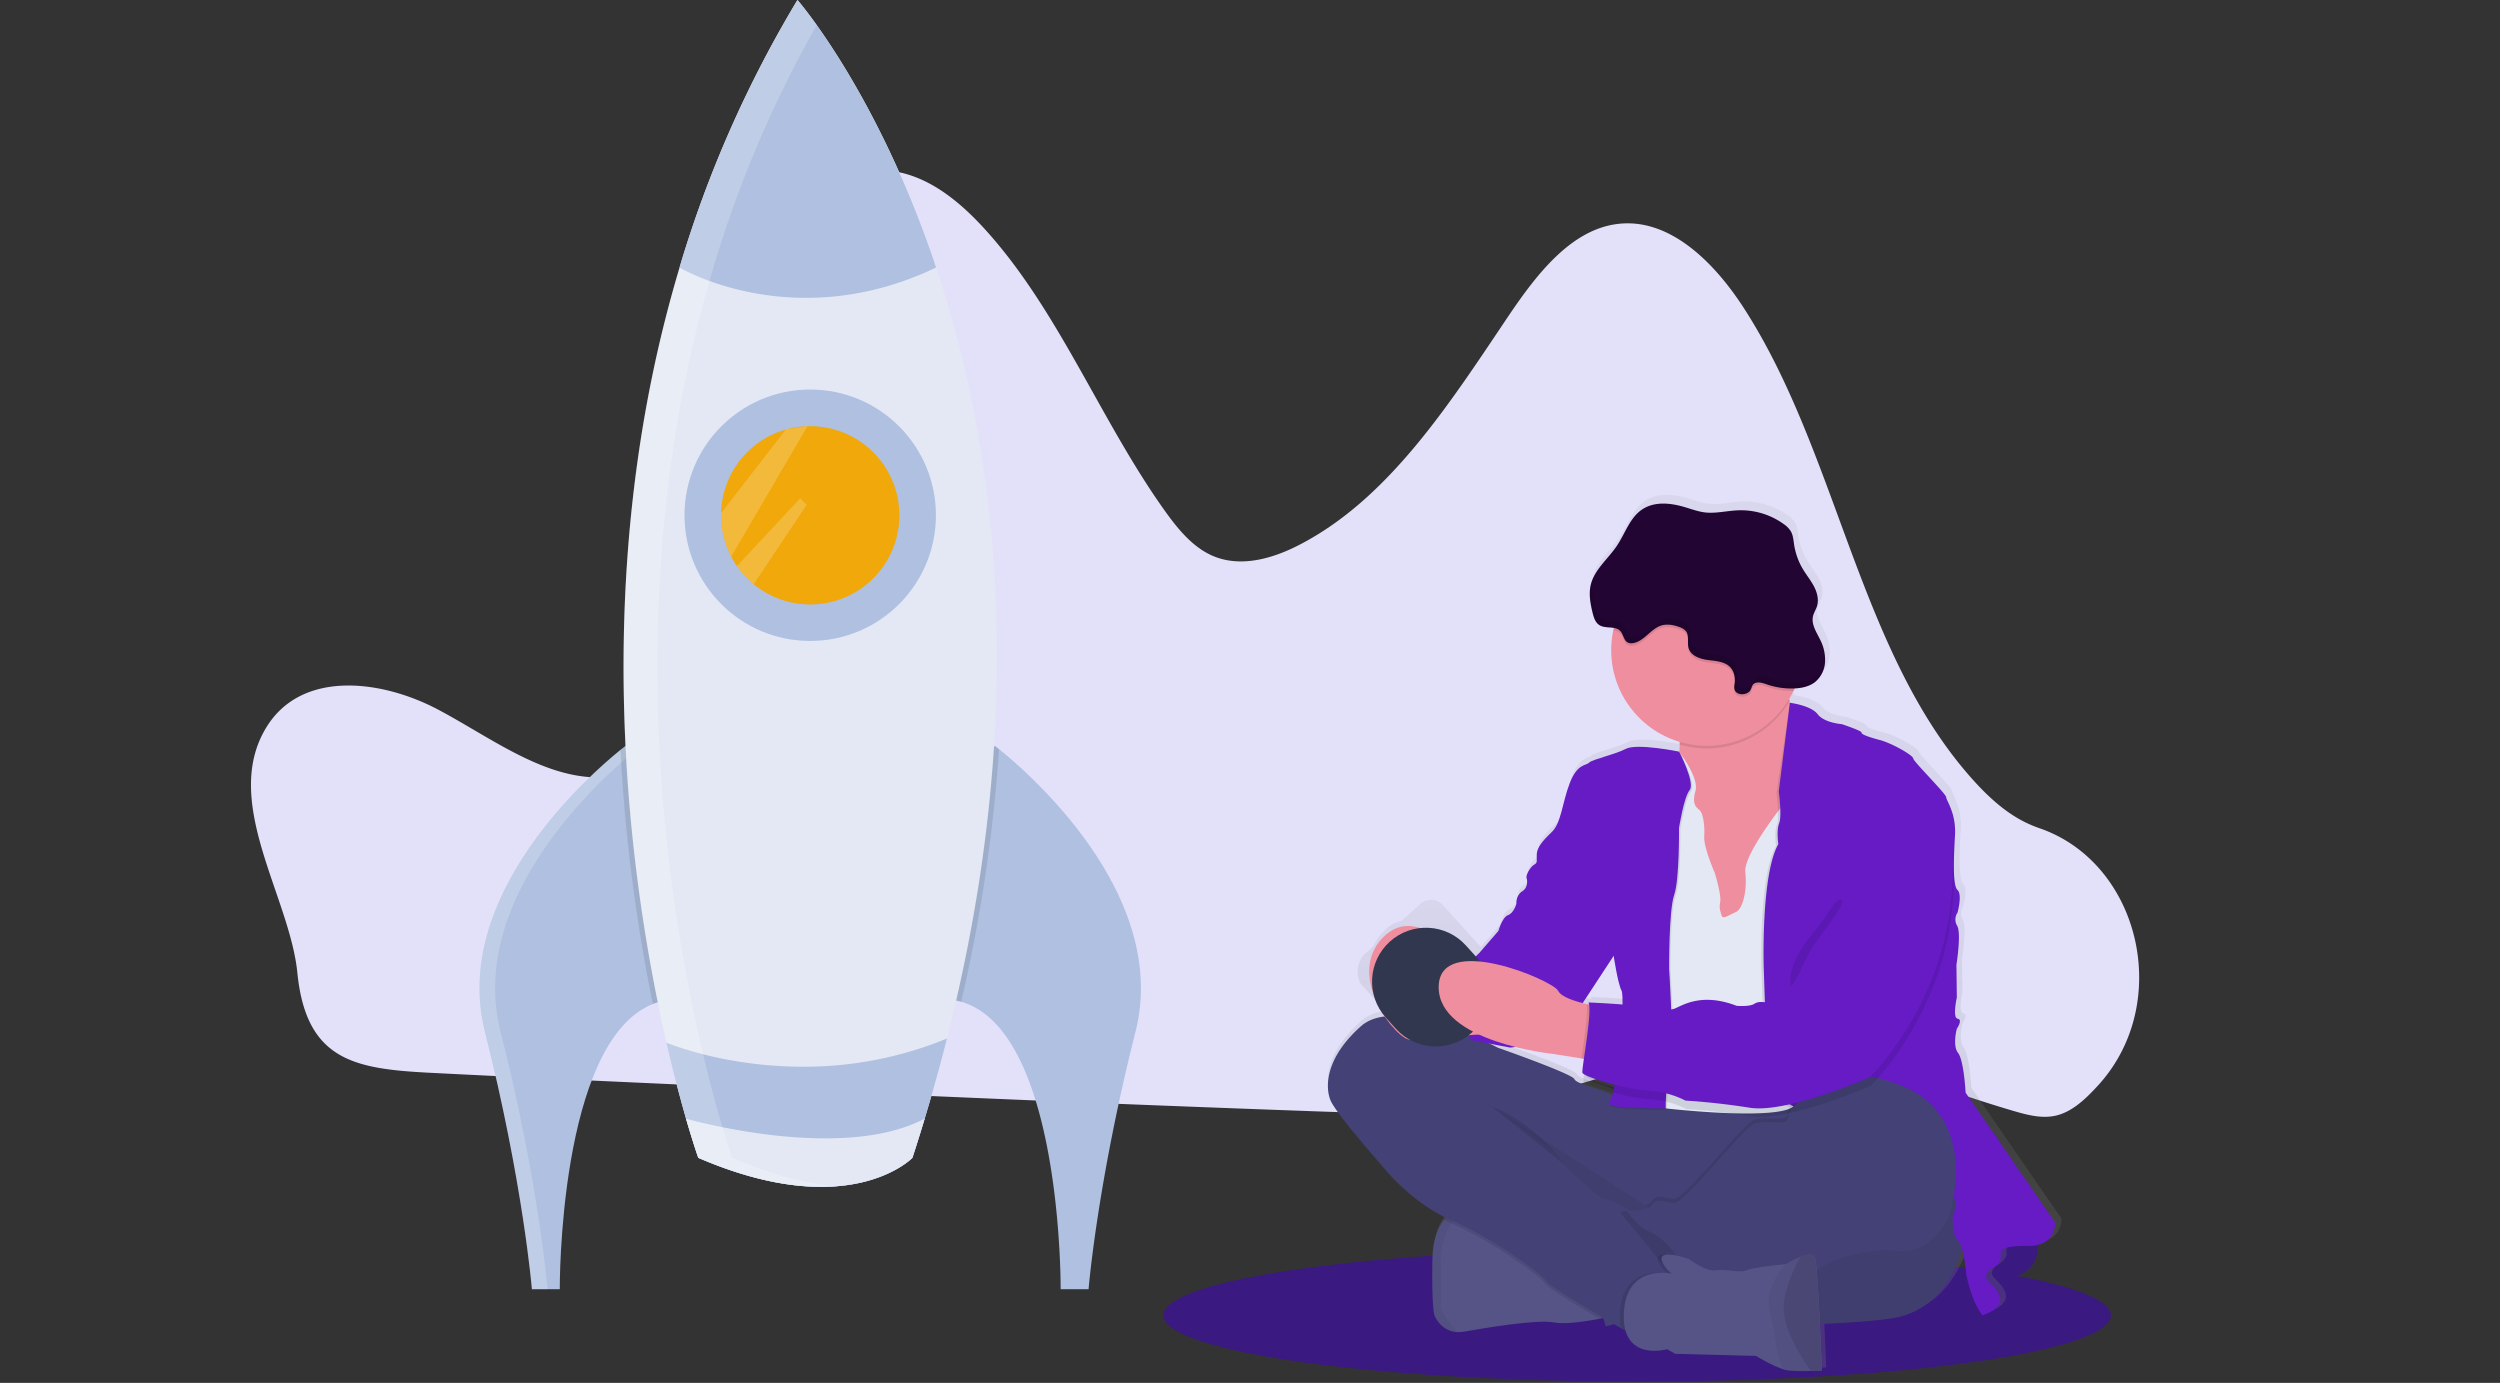
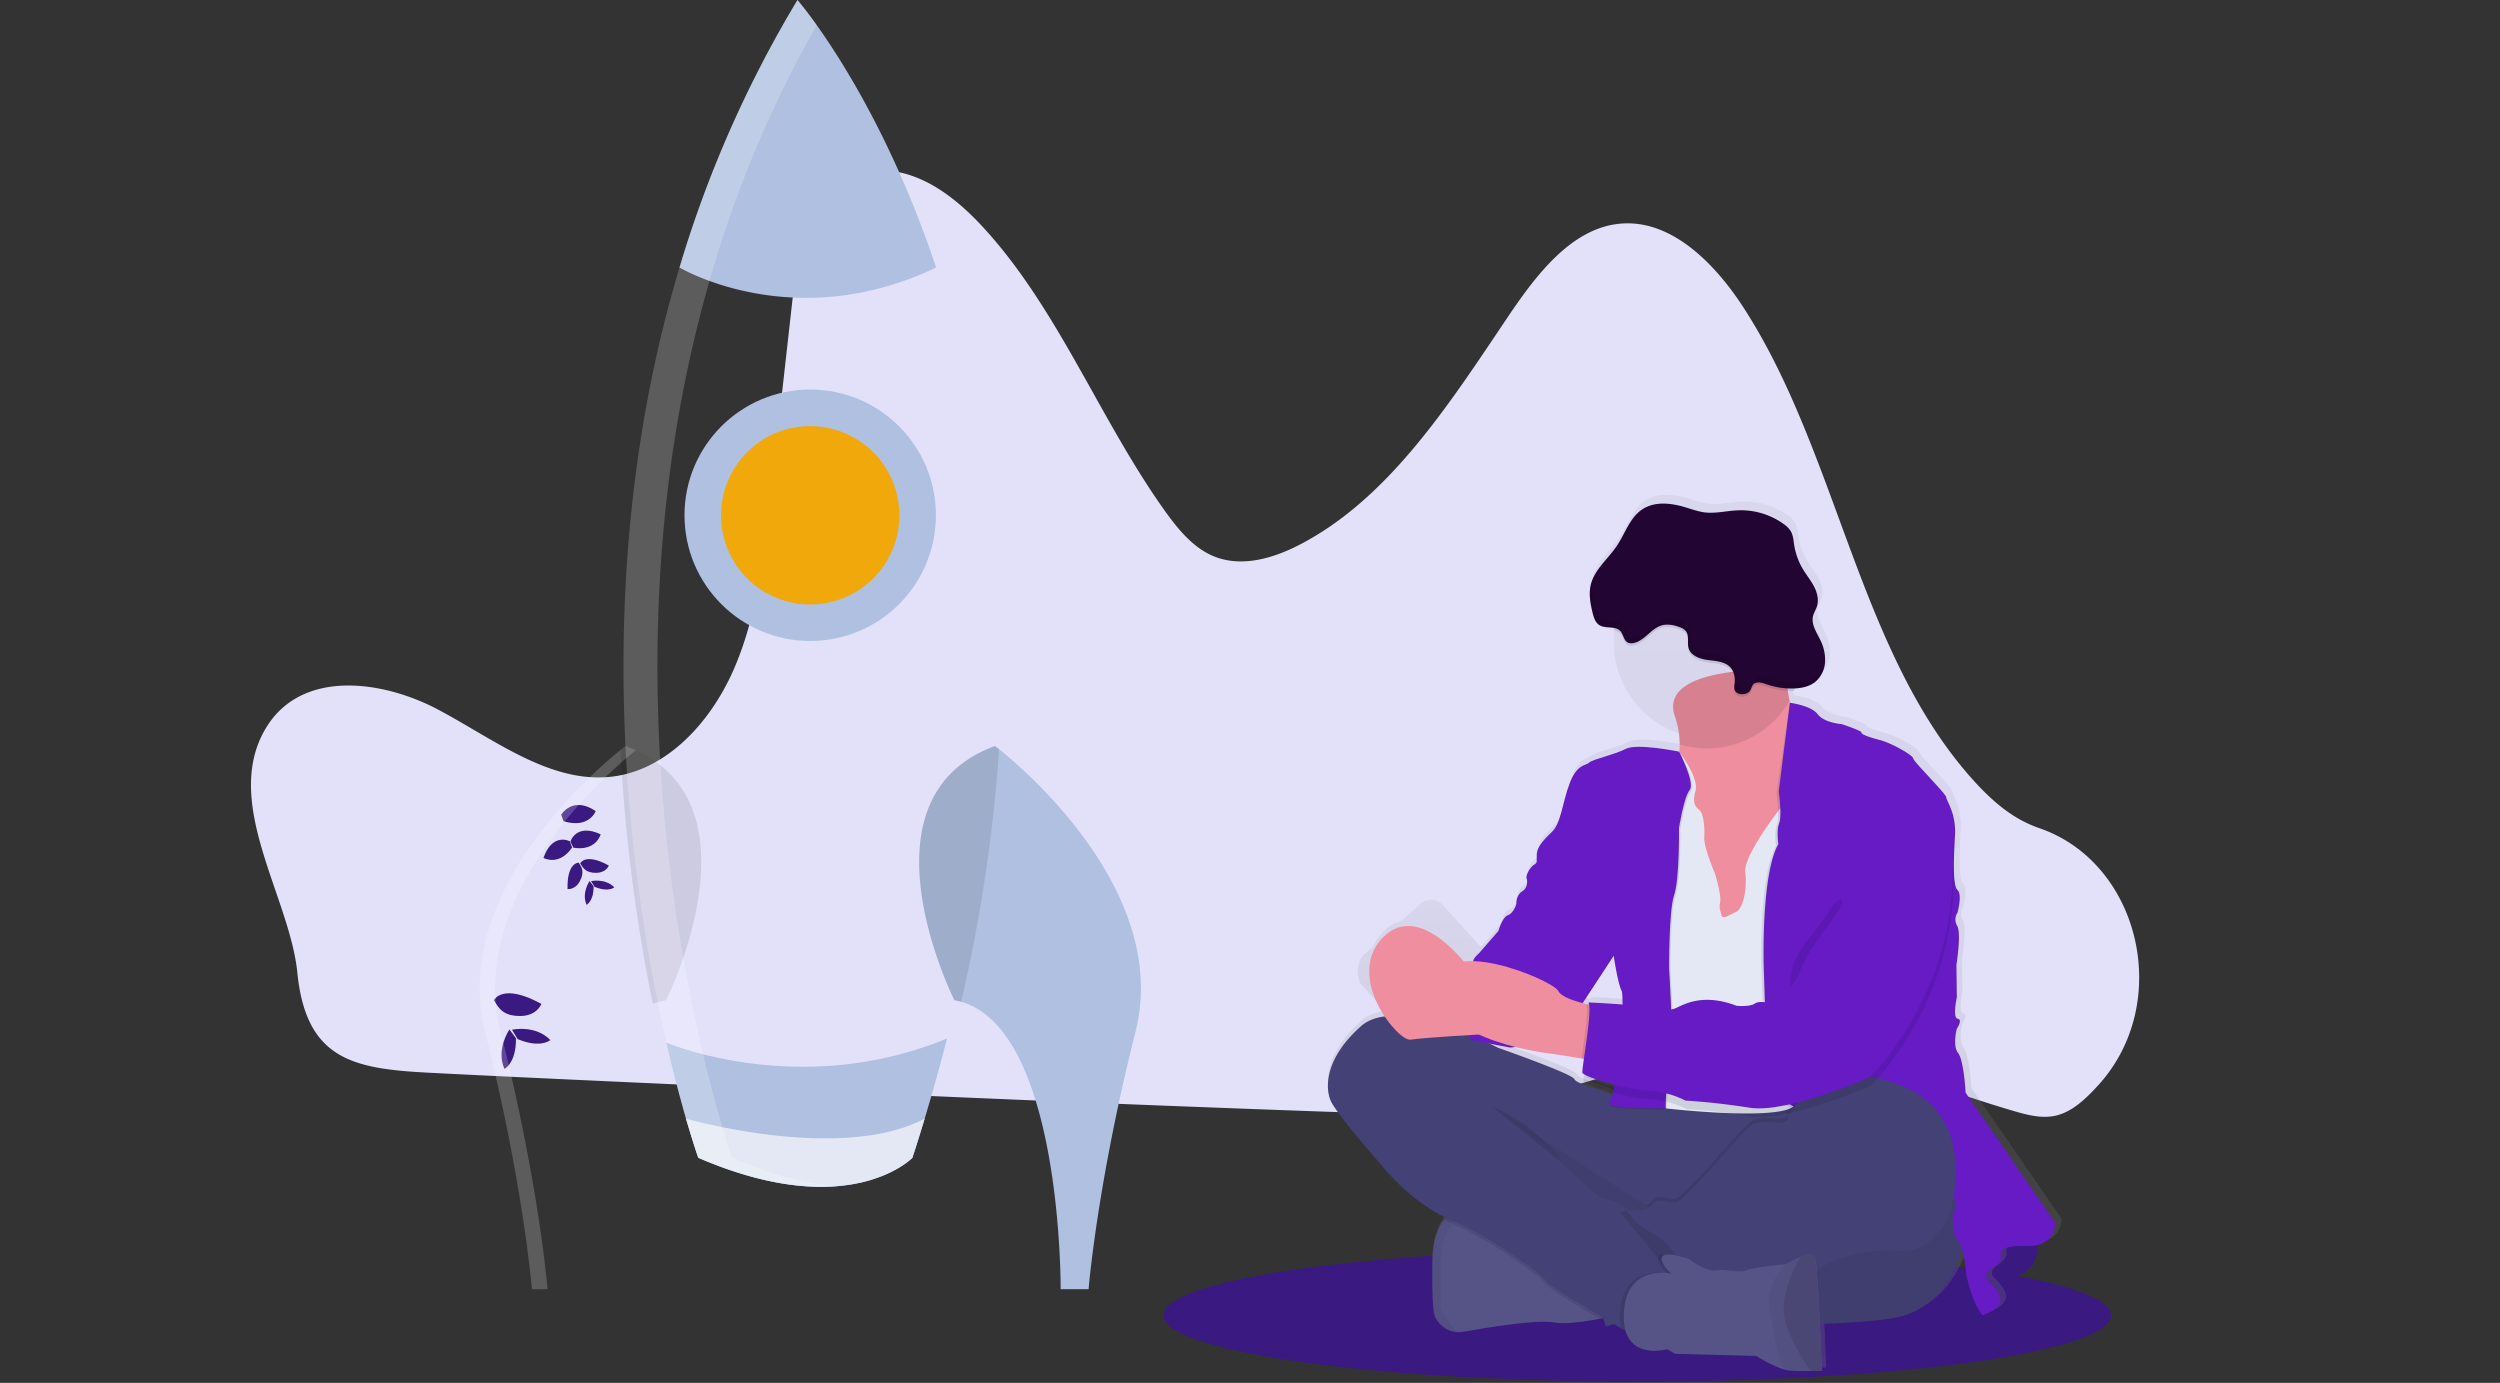
<svg xmlns="http://www.w3.org/2000/svg" fill="none" viewBox="0 0 1016 562">
  <rect x="0" y="0" width="1016" height="562" fill="#333333" stroke="none" />
  <path d="M108.248 295.592c14.378-23.486 46.892-19.392 69.95-7.132s46.066 30.561 71.441 27.045c21.396-2.967 38.941-21.625 48.419-43.149 9.479-21.524 12.26-45.794 14.927-69.565 3.352-29.864 6.702-59.747 10.049-89.649 1.227-10.934 2.675-22.473 8.823-31.124 8.123-11.411 23.015-14.92 35.752-11.49 12.738 3.43 23.6 12.631 32.893 22.894 29.769 32.864 46.636 77.289 72.661 113.862 5.299 7.446 11.282 14.806 19.199 18.4 11.411 5.171 24.512 1.512 35.66-4.243 36.373-18.75 60.807-57.013 84.82-92.716 11.683-17.352 25.925-35.91 45.36-37.8 20.447-2.032 38.199 15.391 50.216 33.842 38.57 59.367 46.836 140.414 93.429 192.193 5.784 6.418 12.167 12.352 19.52 16.339a50.462 50.462 0 0 0 7.56 3.316c40.652 14.072 54.203 70.557 24.135 104.049-.649.713-1.313 1.426-1.983 2.139-4.465 4.715-9.521 9.172-15.555 10.577-5.613 1.298-11.411-.2-16.974-1.819-35.56-10.377-70.692-26.238-107.458-25.468-35.774.713-69.707 17.238-105.082 23.186-23.785 4.001-47.984 3.202-72.033 2.339a20447.013 20447.013 0 0 1-240.241-10.056c-39.739-1.825-79.493-3.566-119.225-5.598-30.611-1.591-50.109-5.093-53.661-40.617-3.11-31.11-31.038-69.629-12.602-99.755Z" fill="#E3E1FA" />
  <ellipse cx="665.355" cy="534.571" rx="192.556" ry="26.909" fill="#3A1980" />
  <path d="M208.081 418.483s9.414-2.139 15.583 4.187c0 0-3.965 3.566-13.294-.386l-2.289-3.801ZM207.04 418.391s-5.577 7.902-2.04 16.011c0 0 4.821-2.318 4.686-12.445l-2.646-3.566ZM200.764 406.48s3.345-7.239 19.256 1.512c0 0-1.712 4.836-8.473 4.907-6.761.071-8.786-2.86-10.783-6.419ZM240.225 358.097s5.706-1.305 9.428 2.532c0 0-2.403 2.139-8.037-.236l-1.391-2.296ZM239.604 358.047s-3.366 4.778-1.226 9.678c0 0 2.91-1.426 2.853-7.524l-1.627-2.154ZM235.81 350.836s2.019-4.372 11.625.92c0 0-1.034 2.917-5.12 2.96-4.087.043-5.285-1.726-6.505-3.88ZM235.197 350.573s-4.821-.221-4.55 10.74c0 0 3.074.428 4.992-3.181 1.919-3.608.906-5.477-.442-7.559ZM231.823 342.035s2.19-7.624 12.289-2.981c0 0-1.762 6.983-11.119 5.449l-1.17-2.468ZM228.086 331.109s4.558-7.845 14.008-1.483c0 0-2.675 7.274-13.059 4.115l-.949-2.632ZM231.56 341.879s-7.004-3.723-10.698 6.775c0 0 6.254 3.566 11.646-4.222l-.948-2.553Z" fill="#3A1980" />
-   <path d="M270.671 406.494c-1.83.326-3.622.837-5.349 1.527-38.469 15.362-37.828 115.923-37.828 115.923h-11.325s-3.566-43.156-19.107-104.726c-14-55.394 43.42-105.04 55.081-114.454 1.312-1.049 2.039-1.605 2.039-1.605 57.834 21.253 16.489 103.335 16.489 103.335Z" fill="#AFC0E0" />
  <path opacity=".2" d="M258.39 304.906a56.171 56.171 0 0 0-4.172-1.733s-.713.557-2.04 1.605c-11.661 9.414-69.08 59.06-55.08 114.454 15.54 61.57 19.071 104.712 19.071 104.712h6.369s-3.531-43.156-19.107-104.726c-13.943-55.138 42.92-104.598 54.959-114.312Z" fill="#fff" />
  <path d="M461.48 419.232c-15.576 61.571-19.085 104.712-19.085 104.712h-11.347s.713-105.097-40.46-116.829a22.359 22.359 0 0 0-2.717-.635s-41.365-82.082 16.489-103.321c0 0 .585.435 1.641 1.284 10.719 8.58 69.636 58.753 55.479 114.789Z" fill="#AFC0E0" />
  <path opacity=".1" d="M270.671 406.494c-1.83.325-3.622.837-5.349 1.527a698.52 698.52 0 0 1-13.18-103.243c1.313-1.048 2.04-1.605 2.04-1.605 57.833 21.239 16.489 103.321 16.489 103.321ZM406.022 304.457a642.563 642.563 0 0 1-15.412 102.701 22.403 22.403 0 0 0-2.717-.635s-41.366-82.082 16.489-103.321c-.022-.029.563.407 1.64 1.255Z" fill="#000" />
-   <path d="M384.847 422.056c-3.994 15.757-8.675 31.923-14.043 48.498 0 0-25.475 26.538-87.01 0 0 0-6.148-17.331-12.909-46.793-14.884-64.78-32.736-188.227 5.299-315.027A471.986 471.986 0 0 1 324.097 0s32.493 37.307 56.343 108.713c23.849 71.405 39.026 176.923 4.407 313.343Z" fill="#E3E8F4" />
  <circle cx="329.268" cy="209.395" r="51.086" fill="#AFC0E0" />
  <path d="M365.498 209.424a36.227 36.227 0 0 1-20.729 32.745 36.228 36.228 0 0 1-38.466-4.724 36.624 36.624 0 0 1-6.79-7.367 35.682 35.682 0 0 1-2.339-3.844 36.173 36.173 0 0 1-4.13-16.81v-.863c.382-15.904 11.081-29.704 26.389-34.034a37.468 37.468 0 0 1 8.729-1.327h1.084a36.23 36.23 0 0 1 36.252 36.224Z" fill="#F0A80A" />
  <path d="M380.432 108.713c-57.961 27.75-104.283 0-104.283 0A471.928 471.928 0 0 1 324.097 0s32.493 37.307 56.335 108.713ZM384.847 422.056a765.49 765.49 0 0 1-9.057 32.558 675.08 675.08 0 0 1-4.993 15.918s-25.475 26.538-87.01 0c0 0-1.997-5.627-4.992-15.918-2.24-7.774-5.028-18.194-7.938-30.875 0 0 22.908 9.778 55.422 9.778a152.702 152.702 0 0 0 58.568-11.461Z" fill="#AFC0E0" />
  <path d="M375.79 454.614a675.08 675.08 0 0 1-4.993 15.918s-25.475 26.538-87.01 0c0 0-1.997-5.627-4.992-15.918-.007 0 62.711 18.044 96.995 0Z" fill="#E3E8F4" />
-   <path opacity=".2" d="m319.454 174.477-.078.057-26.317 33.977v.863a36.16 36.16 0 0 0 4.129 16.81l31.01-53.034-8.744 1.327ZM327.856 205.144l-21.553 32.273a36.63 36.63 0 0 1-6.79-7.368l25.675-27.558 2.668 2.653Z" fill="#fff" />
  <path opacity=".2" d="M297.559 470.54s-6.148-17.338-12.909-46.793c-14.884-64.787-32.736-188.235 5.299-315.034a473.701 473.701 0 0 1 41.972-98.486c-4.829-6.768-7.845-10.22-7.845-10.22a471.847 471.847 0 0 0-47.927 108.706c-38.035 126.799-20.184 250.247-5.299 315.034 6.761 29.455 12.908 46.793 12.908 46.793 24.313 10.477 42.992 12.673 56.7 11.504-11.711-.892-25.932-4.194-42.899-11.504Z" fill="#fff" />
  <path d="M769.639 467.551c3.231 5.356 22.309 15.027 22.309 15.027s.314-21.396-2.917-26.745a11.328 11.328 0 0 0-19.392 11.718ZM810.897 502.434c-6.069 1.526-26.424-5.036-26.424-5.036s14.828-15.412 20.897-16.931a11.327 11.327 0 0 1 5.527 21.967Z" fill="#3A1980" />
  <path opacity=".25" d="M769.639 467.551c3.231 5.356 22.309 15.027 22.309 15.027s.314-21.396-2.917-26.745a11.328 11.328 0 0 0-19.392 11.718ZM810.897 502.434c-6.069 1.526-26.424-5.036-26.424-5.036s14.828-15.412 20.897-16.931a11.327 11.327 0 0 1 5.527 21.967Z" fill="#000" />
  <path d="M791.192 470.047c.784 6.212 14.306 22.78 14.306 22.78s8.958-19.421 8.167-25.633c-.788-6.205-6.458-10.597-12.663-9.81-6.206.788-10.598 6.457-9.81 12.663ZM814.77 518.659c-6.162-1.063-22.109-15.313-22.109-15.313s19.805-8.073 25.967-7.01c6.165 1.063 10.3 6.922 9.236 13.087-1.063 6.164-6.922 10.299-13.087 9.236h-.007Z" fill="#3A1980" />
  <path fill-rule="evenodd" clip-rule="evenodd" d="m837.785 495.216-36.651-53.155s-.713-13.158-3.081-16.232-.514-9.914-.514-9.914 2.568-3.758.343-4.1c-2.226-.343-.343-8.723-.343-8.723l-.171-13.329s2.054-12.838.342-15.891a5.043 5.043 0 0 1 .172-5.47s2.054-7.353 0-9.229c-2.054-1.875-1.541-13.336-1.027-22.394.375-6.626-1.726-11.148-2.881-13.636-.424-.913-.721-1.551-.721-1.919 0-.708-3.628-4.619-7.129-8.393h-.001c-3.265-3.521-6.421-6.922-6.421-7.497 0-1.191-8.558-6.155-13.7-7.524-5.143-1.369-7.71-2.389-7.539-3.074.171-.685-8.052-3.416-8.052-3.416s-7.196-.514-9.942-4.108c-2.664-3.488-10.624-4.558-11.318-4.652l-.043-.005a25.66 25.66 0 0 0-.079-.357v-.003a46.815 46.815 0 0 1-.235-1.124 39.725 39.725 0 0 0 1.79-3.352c.1-.212.196-.429.291-.64l.18-.401c3.002-.136 6.083-.778 8.437-2.618a11.486 11.486 0 0 0 4.101-8.194 17.97 17.97 0 0 0-2.004-9.108c-.264-.543-.55-1.089-.838-1.639-1.345-2.57-2.73-5.218-2.108-7.968.186-.788.532-1.533.88-2.28.281-.605.563-1.21.761-1.842.834-2.674.064-5.613-1.234-8.095-.753-1.439-1.676-2.778-2.6-4.118-.669-.97-1.338-1.94-1.943-2.949a27.614 27.614 0 0 1-3.616-9.985 54.268 54.268 0 0 1-.148-1.019c-.213-1.535-.429-3.087-1.193-4.423a10.127 10.127 0 0 0-3.003-3.031 29.997 29.997 0 0 0-18.414-5.584c-1.747.061-3.492.277-5.234.492-2.91.359-5.814.718-8.709.356-2.17-.266-4.262-.925-6.353-1.584h-.001a127.54 127.54 0 0 0-1.791-.555c-5.748-1.698-12.374-2.397-17.381.891-3.437 2.258-5.453 6.015-7.475 9.785-.923 1.721-1.847 3.444-2.909 5.028-1.217 1.82-2.664 3.519-4.107 5.213-2.109 2.476-4.209 4.941-5.564 7.753 0-.063.024-.13.047-.198l.025-.073a15.518 15.518 0 0 0-1.277 3.452c-.87 3.723-.143 7.617.763 11.333.464 1.918 1.105 4.001 2.767 5.064 1.142.73 2.611.847 4.058.963.657.052 1.311.104 1.926.213-.033.151-.07.302-.107.455-.041.173-.083.348-.121.522-4.227 19.971 7.597 39.837 27.165 45.645v1.041a25.773 25.773 0 0 1-.178 2.939s-17.224-3.566-21.852-1.141c-2.35 1.231-5.848 2.315-8.901 3.261-2.96.918-5.502 1.706-6.176 2.373-.352.348-.839.54-1.42.769-1.683.663-4.157 1.637-6.425 7.611-1.118 2.942-1.876 5.906-2.581 8.664-1.222 4.776-2.287 8.936-4.787 11.306-3.944 3.737-5.991 6.326-6.162 9.064-.05.806-.026 1.434-.007 1.94.046 1.214.065 1.73-1.027 2.34-1.548.862-3.766 4.443-3.081 5.812 0 0 .856 3.416-1.883 5.121-2.738 1.704-2.403 5.128-2.403 5.128s-1.027 3.765-3.424 4.614c-2.396.849-3.944 6.497-3.944 6.497l-7.795 8.951-15.398-17.045a6.489 6.489 0 0 0-9.164-.471l-7.56 6.818a14.938 14.938 0 0 0-7.567 4.507 19.525 19.525 0 0 0-3.916 5.834l-4.143 3.723a10.52 10.52 0 0 0-1.063 11.611l9.863 10.905.065.093c-3.73.47-7.025 1.669-9.543 3.887-14.728 12.987-14.906 24.962-12.674 30.417 2.233 5.456 20.897 26.496 20.897 26.496s10.848 14.1 26.51 21.603l-.121.121c-.228.243-.455.518-.68.789l-.233.281-.257.328-.235.328-.279.413c-.078.107-.149.221-.221.336a10.66 10.66 0 0 0-.292.492l-.193.328-.08.149v.001c-.09.167-.182.338-.269.513l-.114.221c-.143.3-.286.606-.421.927l-.036.085-.035.09c-.024.059-.047.118-.072.175l-.044.114c-.073.186-.149.38-.22.599-.05.156-.078.23-.103.295-.017.045-.033.086-.053.147l-.04.118v.001c-.053.158-.126.374-.182.552-.071.228-.099.32-.142.477l-.05.18c-.049.171-.112.395-.157.576-.064.257-.078.3-.121.464-.093.392-.186.799-.264 1.227 0 .103-.025.21-.05.318a16.162 16.162 0 0 0-.186 1.044 9.759 9.759 0 0 0-.058.413v.001l-.018.138-.009.068c-.021.148-.048.373-.075.593l-.001.001-.031.255-.064.656c0 .191-.021.388-.043.586a9.961 9.961 0 0 0-.036.384c0 .2 0 .4-.035.599 0 .285-.016.57-.032.859-.015.261-.029.525-.033.796-.342 19.969.828 22.901.828 22.901s2.417 6.368 9.093 6.825c.98.072 1.965.019 2.931-.157 8.908-1.54 29.805-5.128 37.172-3.759 4.429.821 12.631-.392 18.472-1.497l1.533-.293 1.07 3.395 3.388-.927 2.853 1.662 1.818 1.041c3.381 11.468 17.117 7.56 17.117 7.56l3.224 1.869 33.064.855s7.132 4.28 11.703 5.62c.544.165 1.099.286 1.662.364a74.95 74.95 0 0 0 9.214.171c2.532-.064 4.494-.171 4.494-.171s-.336-8.979-.821-19.028c12.638-.528 23.843-1.319 30.625-2.51 17.659-3.103 25.026-19.157 27.736-27.737a80.545 80.545 0 0 1 1.733 10.648 76.21 76.21 0 0 0 2.746 9.229 31.237 31.237 0 0 0 3.766 6.833c12.082-4.123 6.172-10.154 3.062-13.327-.242-.248-.467-.478-.666-.688-2.746-2.91 1.89-5.299 1.89-5.299s3.566-2.389 3.252-4.614c-.313-2.225-.513-4.615 11.133-4.443 11.647.171 11.162-9.593 11.162-9.593Zm-180.91-109.119c.15.977 1.776 11.511 3.245 14.264.307.584.428 2.66.385 5.627-6.903-.549-14.092-.842-14.092-.842.206.25.335.555.37.877l-1.084-.242-1.576-.385 12.717-19.342.035.043Zm-13.244 41.979-11.946-1.898v-.014a119.699 119.699 0 0 1-15.134-2.767l-2.197.221-7.987-1.512c1.911.927 3.016 1.512 3.016 1.512s30.354 10.627 31.381 12.838c.576 1.239 3.63 2.22 7.199 3.368 2.798.899 5.913 1.9 8.399 3.207.085-.306.171-.634.256-.977-6.404-1.697-11.988-3.737-12.181-4.686a15.4 15.4 0 0 1 .235-2.852c-.385-.25-.656-.464-.656-.642.071-1.893.278-3.779.621-5.642l-1.006-.156Z" fill="url(#a)" />
  <path d="M798.787 502.655s-4.75 28.692-28.863 32.935c-24.113 4.244-104.597 3.395-104.597 3.395s-46.016-6.619-62.655-45.502c-16.639-38.884-27.337-54.339-13.073-55.016 14.264-.678 91.183 25.982 95.569 26.317 4.386.335 117.863-59.089 113.619 37.871Z" fill="#434175" />
  <path opacity=".05" d="M798.787 502.655s-4.75 28.692-28.863 32.935c-24.113 4.244-104.597 3.395-104.597 3.395s-46.016-6.619-62.655-45.502c-16.639-38.884-27.337-54.339-13.073-55.016 14.264-.678 91.183 25.982 95.569 26.317 4.386.335 117.863-59.089 113.619 37.871Z" fill="#000" />
  <path d="M582.945 534.57s2.404 6.333 9.015 6.783c.97.068 1.945.015 2.903-.157 8.829-1.526 29.547-5.092 36.843-3.737 4.394.82 12.517-.393 18.301-1.484 3.851-.713 6.661-1.426 6.661-1.426s-6.789-22.58-7.645-23.257c-.856-.678-30.561-18.508-30.561-18.508l-23.535-1.69h-.072s-4.357.292-7.973 4.685c-2.489 3.003-4.622 7.938-4.764 16.026-.328 19.877.827 22.765.827 22.765Z" fill="#565387" />
  <path opacity=".05" d="M582.945 534.57s2.404 6.334 9.015 6.783a96.757 96.757 0 0 1-6.419-9.329l.121-16.467c-1.048-12.332 4.722-20.227 9.272-24.442h-.071s-12.396.842-12.738 20.683c-.342 19.841.82 22.772.82 22.772Z" fill="#000" />
  <path opacity=".1" d="m685.025 498.575 21.902-17.117 34.469-33.962s-3.723-.178-9.336-.421c-1.426.892-5.313 3.695-5.456 7.132-.171 4.151-9.321.285-14.071 2.66s-28.014 32.151-32.094 31.959c-4.079-.193-7.296-2.068-9 .82 0 .064-.079.121-.122.185l13.708 8.744ZM586.889 495.794c.777.378 1.562.713 2.368 1.084 16.646 7.132 37.186 22.109 38.719 24.791.928 1.654 12.838 8.886 22.031 14.306 3.851-.713 6.661-1.426 6.661-1.426s-6.789-22.58-7.645-23.257c-.856-.678-30.561-18.508-30.561-18.508l-23.535-1.69h-.072s-4.35.306-7.966 4.7Z" fill="#000" />
  <path d="M540.702 447.125c2.204 5.435 20.683 26.324 20.683 26.324s11.711 15.277 28.357 22.409 37.186 22.109 38.712 24.791c.984 1.747 14.264 9.735 23.593 15.226l2.089 1.22 4.636 2.689 2.454 1.426s5.705-4.564 11.347-9.157c5.641-4.593 11.147-9.094 11.24-9.35.164-.507 2.367-6.284 1.861-6.619-.264-.178-1.426-2.532-3.566-5.256a24.115 24.115 0 0 0-8.651-7.132c-7.845-3.566-11.204-11.682-11.204-11.682s-.714-.542-1.876-1.256c-2.011-1.269-5.242-3.095-7.631-3.402-3.745-.47-10.698-8.109-10.698-8.109s-4.757-3.059-6.626-6.96c-1.783-3.723-28.114-21.81-30.553-23.479l63.838 40.995 15.277 9.82 21.902-17.116 34.476-33.963s-4.636-.228-11.411-.513c-16.753-.713-46.508-1.862-50.266-1.013a28.64 28.64 0 0 1-9.343.606s-8.473.385-14.079-2.574c-5.605-2.96-14.442-4.344-15.462-6.533-1.02-2.19-31.074-12.731-31.074-12.731s-40.916-21.731-55.522-8.822c-14.607 12.909-14.714 24.734-12.503 30.161Z" fill="#434175" />
  <path d="m672.63 322.501 5.263 17.488 6.79 39.39 24.962 1.697 7.224-11.982 7.239-11.96s4.493-15.919 7.724-31.317c2.853-13.622 4.722-26.844 1.612-28.278-2.753-1.276-4.564-5.862-5.705-10.798a48.26 48.26 0 0 1-.414-1.847 95.951 95.951 0 0 1-1.655-12.659s-52.299-2.71-44.995 18.85a34.357 34.357 0 0 1 1.968 11.468 27.348 27.348 0 0 1-.178 2.917 24.465 24.465 0 0 1-9.835 17.031Z" fill="#EE8E9E" />
  <path d="m661.761 319.613 1.868 29.711 4.244 25.298 4.757 11.717 4.243 64.103s40.945 4.735 50.901-.086a4.386 4.386 0 0 0 1.805-1.426c12.024-18.137 8.08-70.742 8.08-70.742l4.586-33.97-3.06-17.63-7.381-.785-5.706-.606s-1.284 1.583-3.138 4.029c-5.035 6.647-14.264 19.72-13.672 25.176.842 7.475-1.02 15.113-3.908 16.304-2.889 1.191-5.264 3.224-5.77 1.191-.506-2.033-1.02-2.546-.514-5.434.507-2.889-2.21-11.718-2.21-11.718s-4.579-10.356-4.28-14.771c.3-4.414-.506-9.514-1.868-10.698-1.362-1.184-3.224-2.382-1.698-7.845 1.527-5.463-6.697-16.011-6.697-16.011l-20.582 14.193Z" fill="#E3E8F4" />
  <path opacity=".1" d="m715.842 393.821 1.698 50.772 9.806 5.435a4.388 4.388 0 0 0 1.805-1.427c12.031-18.165 8.087-70.763 8.087-70.763l4.586-33.963-3.059-17.623-7.389-.784c2.853-13.622 4.721-26.845 1.619-28.279-2.76-1.276-4.572-5.862-5.749-10.797l-5.277 35.945s.442 3.238.599 6.575c.121 2.482.078 4.993-.428 6.327-1.191 3.059-.342 8.494-.342 8.494-3.06 5.391-4.586 15.383-5.335 25.033-1.006 12.83-.621 25.055-.621 25.055Z" fill="#000" />
  <path d="M727.41 285.607s8.559 1.063 11.269 4.629c2.71 3.566 9.849 4.058 9.849 4.058s8.152 2.717 7.981 3.395c-.171.678 2.375 1.705 7.474 3.06 5.1 1.355 13.551 6.283 13.551 7.474 0 1.191 13.415 14.428 13.415 15.79 0 1.362 4.08 6.419 3.566 15.448-.513 9.029-1.02 20.376 1.02 22.245 2.04 1.868 0 9.171 0 9.171a4.994 4.994 0 0 0-.107 5.435c1.698 3.06-.335 15.797-.335 15.797l.164 13.244s-1.869 8.316.342 8.659c2.211.342-.342 4.072-.342 4.072s-1.869 6.797.513 9.849c2.383 3.053 3.053 16.133 3.053 16.133l36.373 52.776s.514 9.678-11.033 9.507c-11.547-.171-11.411 2.211-11.04 4.415.37 2.204-3.224 4.586-3.224 4.586s-4.586 2.375-1.869 5.263c2.718 2.889 10.527 9.507-2.375 13.922a30.827 30.827 0 0 1-3.737-6.79 76.891 76.891 0 0 1-2.717-9.164s-1.191-12.909-3.566-14.607c-2.375-1.697-2.04-9.849-2.04-9.849s3.395-6.618-1.355-9.336c-4.75-2.717-73.766-40.887-73.766-40.887l-1.697-50.773s-1.191-37.521 5.941-50.088c0 0-.849-5.434.342-8.487 1.191-3.052-.171-12.909-.171-12.909l4.521-36.038Z" fill="#661BC5" />
  <path opacity=".1" d="M682.907 305.976s-17.067-3.516-21.653-1.141c-4.586 2.375-13.551 4.279-14.977 5.606-1.426 1.326-4.757.342-7.81 8.323-3.052 7.98-3.401 16.125-7.303 19.862-3.901 3.737-5.941 6.284-6.112 9.001-.171 2.717.507 3.395-1.02 4.279-1.526.884-3.737 4.415-3.059 5.777.677 1.362 35.381 31.202 35.381 31.202s1.705 11.411 3.231 14.264c1.527 2.853-1.697 42.621-5.092 45.338-3.395 2.718 22.922 2.468 22.922 2.468s1.184-26.067 2.204-27.43c1.02-1.362-.713-29.241-.713-29.241s-.171-23.771 2.04-30.054c2.21-6.283 1.961-27.144 1.961-27.144s1.954-12.531 4.329-15.455c2.375-2.924-4.329-15.655-4.329-15.655Z" fill="#000" />
  <path d="M682.401 305.47s-17.074-3.516-21.66-1.141c-4.586 2.375-13.551 4.243-14.942 5.605-1.391 1.363-4.75.336-7.845 8.316-3.095 7.981-3.395 16.133-7.303 19.87-3.908 3.737-5.941 6.283-6.112 9-.171 2.718.513 3.395-1.013 4.244-1.526.849-3.737 4.415-3.06 5.77.678 1.355 35.318 31.245 35.318 31.245s1.697 11.411 3.224 14.264c1.526 2.853-1.698 42.614-5.093 45.331-3.394 2.717 22.923 2.467 22.923 2.467s1.191-26.067 2.21-27.422c1.02-1.355-.713-29.241-.713-29.241s-.164-23.771 2.04-30.054c2.204-6.284 1.961-27.173 1.961-27.173s1.954-12.531 4.322-15.448c2.368-2.917-4.257-15.633-4.257-15.633Z" fill="#661BC5" />
  <path opacity=".1" d="M680.603 291.085a34.358 34.358 0 0 1 1.969 11.468c17.182 5.09 35.621-2.197 44.682-17.659a95.951 95.951 0 0 1-1.655-12.659s-52.292-2.71-44.996 18.85Z" fill="#000" />
-   <path d="M654.8 264.254c.018 20.684 16.227 37.734 36.884 38.798 20.657 1.063 38.531-14.232 40.674-34.805 2.142-20.573-12.197-39.222-32.629-42.438-20.433-3.216-39.807 10.128-44.088 30.364a38.84 38.84 0 0 0-.841 8.081Z" fill="#EE8E9E" />
  <path d="m629.838 354.246-9.336 2.888s.849 3.395-1.869 5.092c-2.717 1.698-2.374 5.1-2.374 5.1s-1.02 3.73-3.395 4.578c-2.375.849-3.909 6.419-3.909 6.419l-7.809 9.001s-2.889 2.375-2.375 3.566c.513 1.191-3.06 1.526-3.06 1.526l1.869 30.254 16.132 3.059 9.985-1.019 8.152-3.06 7.132-4.279 3.252-8.252 14.264-21.731-26.659-33.142Z" fill="#661BC5" />
  <path d="M598.086 394.855s-20.682-29.89-36.166-13.758c-15.484 16.133 6.283 42.279 11.376 41.43 5.092-.849 29.376-2.204 29.376-2.204l-4.586-25.468Z" fill="#EE8E9E" />
-   <path d="M563.242 413.604c-8.102-8.983-7.388-22.832 1.594-30.934s22.832-7.388 30.934 1.594l4.003 4.438c8.101 8.982 7.388 22.832-1.595 30.934-8.982 8.102-22.831 7.388-30.933-1.594l-4.003-4.438Z" fill="#30374E" />
  <path d="M584.678 401.109c-.171 22.416 46.187 27.166 46.187 27.166l11.839 1.883 5.306.842 2.211-21.881s-2.432-.364-5.47-1.07c-4.486-1.049-10.299-2.853-11.518-5.385-2.033-4.243-48.391-23.963-48.555-1.555Z" fill="#EE8E9E" />
  <path opacity=".1" d="M655.641 256.174a4.607 4.607 0 0 1 2.853 1.269c1.312 1.391 1.384 3.858 3.088 4.714a3.51 3.51 0 0 0 2.026.236c4.514-.642 7.132-5.706 11.461-7.132 2.467-.799 5.185-.278 7.595.649.97.303 1.839.863 2.518 1.619 1.426 1.875.435 4.635 1.105 6.911.935 3.152 4.7 4.407 7.96 4.821 3.259.413 6.932.642 9.107 3.102 1.541 1.748 1.933 4.279 1.619 6.569a5.206 5.206 0 0 0 0 2.432c.899 2.546 5.306 2.139 6.455.157.841-1.462.584-2.675 2.567-3.081 1.341-.279 2.917.285 4.158.713a30.464 30.464 0 0 0 10.755 1.654 38.89 38.89 0 0 0-44.363-54.232 38.893 38.893 0 0 0-28.904 29.599Z" fill="#000" />
  <path d="M704.952 280.337a5.206 5.206 0 0 1 0-2.432c.307-2.304-.079-4.829-1.619-6.569-2.14-2.46-5.848-2.696-9.108-3.102-3.259-.407-7.025-1.662-7.959-4.814-.67-2.276.342-5.043-1.105-6.918a5.56 5.56 0 0 0-2.511-1.612c-2.418-.935-5.135-1.427-7.603-.656-4.329 1.426-6.946 6.504-11.461 7.132a3.516 3.516 0 0 1-2.025-.236c-1.705-.856-1.776-3.323-3.088-4.707-2.061-2.182-5.977-.777-8.502-2.396-1.647-1.063-2.282-3.124-2.738-5.028-.899-3.695-1.619-7.567-.756-11.262 1.476-6.319 7.132-10.648 10.698-16.04 3.359-5.028 5.242-11.411 10.291-14.72 5.05-3.309 11.533-2.575 17.224-.884 2.667.791 5.306 1.776 8.066 2.139 4.593.564 9.2-.713 13.822-.841a29.69 29.69 0 0 1 18.251 5.541 10.112 10.112 0 0 1 2.981 3.017c.92 1.626 1.041 3.566 1.319 5.406a27.65 27.65 0 0 0 3.566 9.935c1.427 2.389 3.217 4.557 4.508 7.025s2.047 5.385 1.219 8.038c-.435 1.426-1.298 2.66-1.619 4.094-.756 3.316 1.427 6.482 2.917 9.542a17.898 17.898 0 0 1 1.983 9.051 11.414 11.414 0 0 1-4.065 8.137c-2.404 1.883-5.563 2.511-8.609 2.61a30.498 30.498 0 0 1-10.969-1.647c-1.248-.428-2.852-.991-4.158-.713-1.982.406-1.725 1.619-2.567 3.081-1.084 1.997-5.485 2.375-6.383-.171Z" fill="#220533" />
  <path opacity=".1" d="m684.005 499.595 21.903-17.117 34.476-33.962s-4.636-.228-11.412-.514c-1.233 1.256-2.332 2.853-2.403 4.636-.171 4.151-9.322.293-14.072 2.668-4.749 2.375-28.014 32.143-32.093 31.951-4.08-.193-7.296-2.068-9.001.82a1.835 1.835 0 0 1-.121.193 4.834 4.834 0 0 1-2.589 1.533l15.312 9.792Z" fill="#000" />
  <path d="m639.858 498.404 11.005 35.132 1.726 5.52 5.242-1.426 11.554-3.174 51.464-14.135s9.671-.129 18.543-4.943c9.807-5.334 20.868-8.016 31.98-6.975 6.804.635 14.371-2.296 20.683-13.893 0 0 14.264-42.079-21.739-54.203-36.002-12.124-37.713 6.419-37.713 6.419s-.186.1-.485.299c-1.427.892-5.314 3.695-5.456 7.132-.172 4.151-9.322.286-14.072 2.661s-28.014 32.151-32.094 31.958c-4.079-.193-7.296-2.068-9 .82 0 .064-.079.121-.122.186-1.255 1.733-5.035 2.139-7.538 2.203-1.362.043-2.354 0-2.354 0l-.321.1-2.667.742-18.636 5.577Z" fill="#434175" />
  <path opacity=".1" d="m642.704 430.158 5.306.842 2.211-21.881s-2.432-.364-5.47-1.07c.806 3.031-1.02 14.849-2.047 22.109Z" fill="#000" />
  <path opacity=".1" d="M781.549 327.814s15.791-4.586 11.882 40.246c-3.908 44.832-33.106 73.153-33.106 73.153s-33.621 14.77-48.733 12.395c-15.113-2.375-26.146-2.853-26.146-2.853a38.372 38.372 0 0 0-15.284-4.072c-8.494-.342-26.317-5.606-26.659-7.303-.343-1.698 4.414-26.659 2.375-28.528 0 0 23.771.977 26.153 2.696 2.382 1.719 5.769.485 8.316 0 2.546-.485 10.362-7.282 25.81-1.334 0 0 5.264.507 7.303-.849 2.04-1.355 5.306-.342 5.306-.342s3.203-1.191 3.695-1.904c.492-.713 4.579 0 4.579 0a1.813 1.813 0 0 0 2.553-1.191 11.085 11.085 0 0 1 2.375-3.73s4.586-25.811 13.244-35.489c0 0 2.546-2.211 1.868-4.928-.677-2.717 14.115-41.408 34.469-35.967Z" fill="#000" />
  <path d="M781.164 324.362s15.79-4.585 11.889 40.246c-3.901 44.832-33.149 73.181-33.149 73.181s-33.62 14.771-48.733 12.396-26.146-2.889-26.146-2.889a38.33 38.33 0 0 0-15.284-4.072c-8.487-.342-26.317-5.606-26.659-7.303-.342-1.698 4.415-26.66 2.382-28.528 0 0 23.771.977 26.146 2.696 2.375 1.719 5.777.485 8.323 0 2.546-.485 10.355-7.275 25.81-1.334 0 0 5.264.506 7.297-.849 2.032-1.355 5.313-.342 5.313-.342s3.181-1.191 3.687-1.869c.506-.677 4.586 0 4.586 0a1.802 1.802 0 0 0 2.546-1.183 11.088 11.088 0 0 1 2.375-3.738s4.586-25.81 13.244-35.488c0 0 2.546-2.211 1.869-4.921-.678-2.711 14.092-41.437 34.504-36.003Z" fill="#661BC5" />
  <path opacity=".1" d="m658.494 492.827 22.423 27.101c.086-.078.143-.135.143-.157.171-.513 2.375-6.283 1.868-6.625-.506-.343-4.414-8.83-12.224-12.396-4.771-2.139-7.895-6.055-9.6-8.736l-2.61.813Z" fill="#000" />
  <path opacity=".1" d="m658.801 539.784 2.453 1.426s5.706-4.564 11.347-9.157c5.642-4.593 11.147-9.093 11.24-9.35.164-.506 2.368-6.283 1.862-6.619-.264-.178-1.427-2.531-3.566-5.256-15.206-4.279-5.528 6.298-4.237 6.783 0 0-18.543-4.28-19.527 15.911a23.752 23.752 0 0 0 .428 6.262Z" fill="#000" />
  <path d="m677.551 548.328 3.231 1.868 32.807.849s7.032 4.279 11.596 5.577c.538.168 1.089.29 1.648.364 3.036.246 6.085.303 9.129.171 2.51-.064 4.457-.171 4.457-.171s-1.555-41.365-2.724-45.645c-.557-2.082-3.302-1.626-6.012-.584-2.037.825-4 1.82-5.87 2.974 0 0-13.922 1.348-16.133 2.546-2.211 1.198-8.487-.713-12.395 0-3.908.713-10.862-4.6-10.862-4.6-19.021-6.277-8.323 5.434-6.968 5.948 0 0-18.5-4.279-19.52 15.911-1.02 20.191 17.616 14.792 17.616 14.792Z" fill="#565387" />
  <path d="M724.929 532.367c.356 8.558 7.025 19.178 10.997 24.791 2.51-.065 4.458-.172 4.458-.172s-1.555-41.365-2.725-45.644c-.556-2.083-3.302-1.626-6.012-.585-3.259 6.133-7.004 14.713-6.718 21.61Z" fill="#565387" />
  <path opacity=".1" d="M724.929 532.367c.356 8.558 7.025 19.178 10.997 24.791 2.51-.065 4.458-.172 4.458-.172s-1.555-41.365-2.725-45.644c-.556-2.083-3.302-1.626-6.012-.585-3.259 6.133-7.004 14.713-6.718 21.61Z" fill="#000" />
  <path opacity=".05" d="M719.323 533.501c2.253 8.259 2.232 17.523 5.827 23.122a9.963 9.963 0 0 0 1.647.363 73.77 73.77 0 0 0 9.129.172c2.51-.065 4.458-.172 4.458-.172s-1.555-41.365-2.725-45.644c-.556-2.083-3.302-1.626-6.012-.585-2.036.826-4 1.821-5.87 2.974 0 0-9.336 9.2-6.454 19.77Z" fill="#000" />
  <path opacity=".1" d="M606.267 449.729s16.275 5.284 30.068 24.056l-30.068-24.056Z" fill="#000" />
  <g opacity=".1" fill="#000">
    <path d="M738.536 245.982a3.15 3.15 0 0 1-.1.357c-.155.487-.344.964-.563 1.426.167-.613.389-1.21.663-1.783ZM646.448 237.744a15.274 15.274 0 0 1 1.263-3.43c-.086.292-.179.585-.25.884-.863 3.695-.143 7.567.756 11.262.464 1.904 1.091 3.965 2.739 5.028 2.531 1.619 6.418.207 8.501 2.389 1.312 1.391 1.384 3.858 3.095 4.714.637.278 1.342.36 2.026.236 4.507-.642 7.132-5.706 11.461-7.132 2.467-.799 5.178-.279 7.595.656a5.56 5.56 0 0 1 2.511 1.612c1.426 1.875.435 4.642 1.105 6.91.935 3.153 4.7 4.408 7.96 4.815 3.259.406 6.932.641 9.107 3.109 1.541 1.74 1.933 4.279 1.619 6.569a5.287 5.287 0 0 0 0 2.432c.899 2.546 5.306 2.139 6.419.157.841-1.463.592-2.675 2.574-3.081 1.334-.279 2.91.285 4.151.713a30.52 30.52 0 0 0 10.969 1.647c3.046-.107 6.212-.713 8.609-2.61a9.983 9.983 0 0 0 2.638-3.209 10.79 10.79 0 0 1-3.637 5.762c-2.396 1.883-5.556 2.511-8.608 2.61a30.436 30.436 0 0 1-10.962-1.647c-1.248-.428-2.853-.991-4.158-.713-1.983.406-1.733 1.619-2.568 3.081-1.155 2.011-5.555 2.389-6.461-.157a5.287 5.287 0 0 1 0-2.432c.314-2.304-.071-4.828-1.612-6.569-2.182-2.46-5.855-2.696-9.115-3.102-3.259-.407-7.025-1.662-7.952-4.814-.677-2.275.343-5.042-1.105-6.918a5.613 5.613 0 0 0-2.518-1.612c-2.418-.934-5.128-1.426-7.595-.656-4.337 1.426-6.954 6.504-11.461 7.132a3.502 3.502 0 0 1-2.026-.236c-1.712-.855-1.783-3.323-3.095-4.707-2.061-2.182-5.97-.777-8.494-2.396-1.655-1.063-2.283-3.124-2.746-5.028-.885-3.702-1.605-7.574-.735-11.269Z" />
  </g>
  <path opacity=".1" d="M741.168 373.644c-3.11 4.201-6.661 8.088-9.414 12.531-2.753 4.443-4.7 9.628-4.122 14.82 2.852-2.924 4.15-6.96 5.948-10.626 3.038-6.205 7.588-11.468 11.411-17.174.713-1.091 5.427-7.382 3.052-7.681-1.954-.25-5.812 6.697-6.875 8.13Z" fill="#000" />
  <defs>
    <linearGradient id="a" x1="837.777" y1="555.952" x2="837.777" y2="201.1" gradientUnits="userSpaceOnUse">
      <stop stop-color="gray" stop-opacity=".25" />
      <stop offset=".54" stop-color="gray" stop-opacity=".12" />
      <stop offset="1" stop-color="gray" stop-opacity=".1" />
    </linearGradient>
  </defs>
</svg>